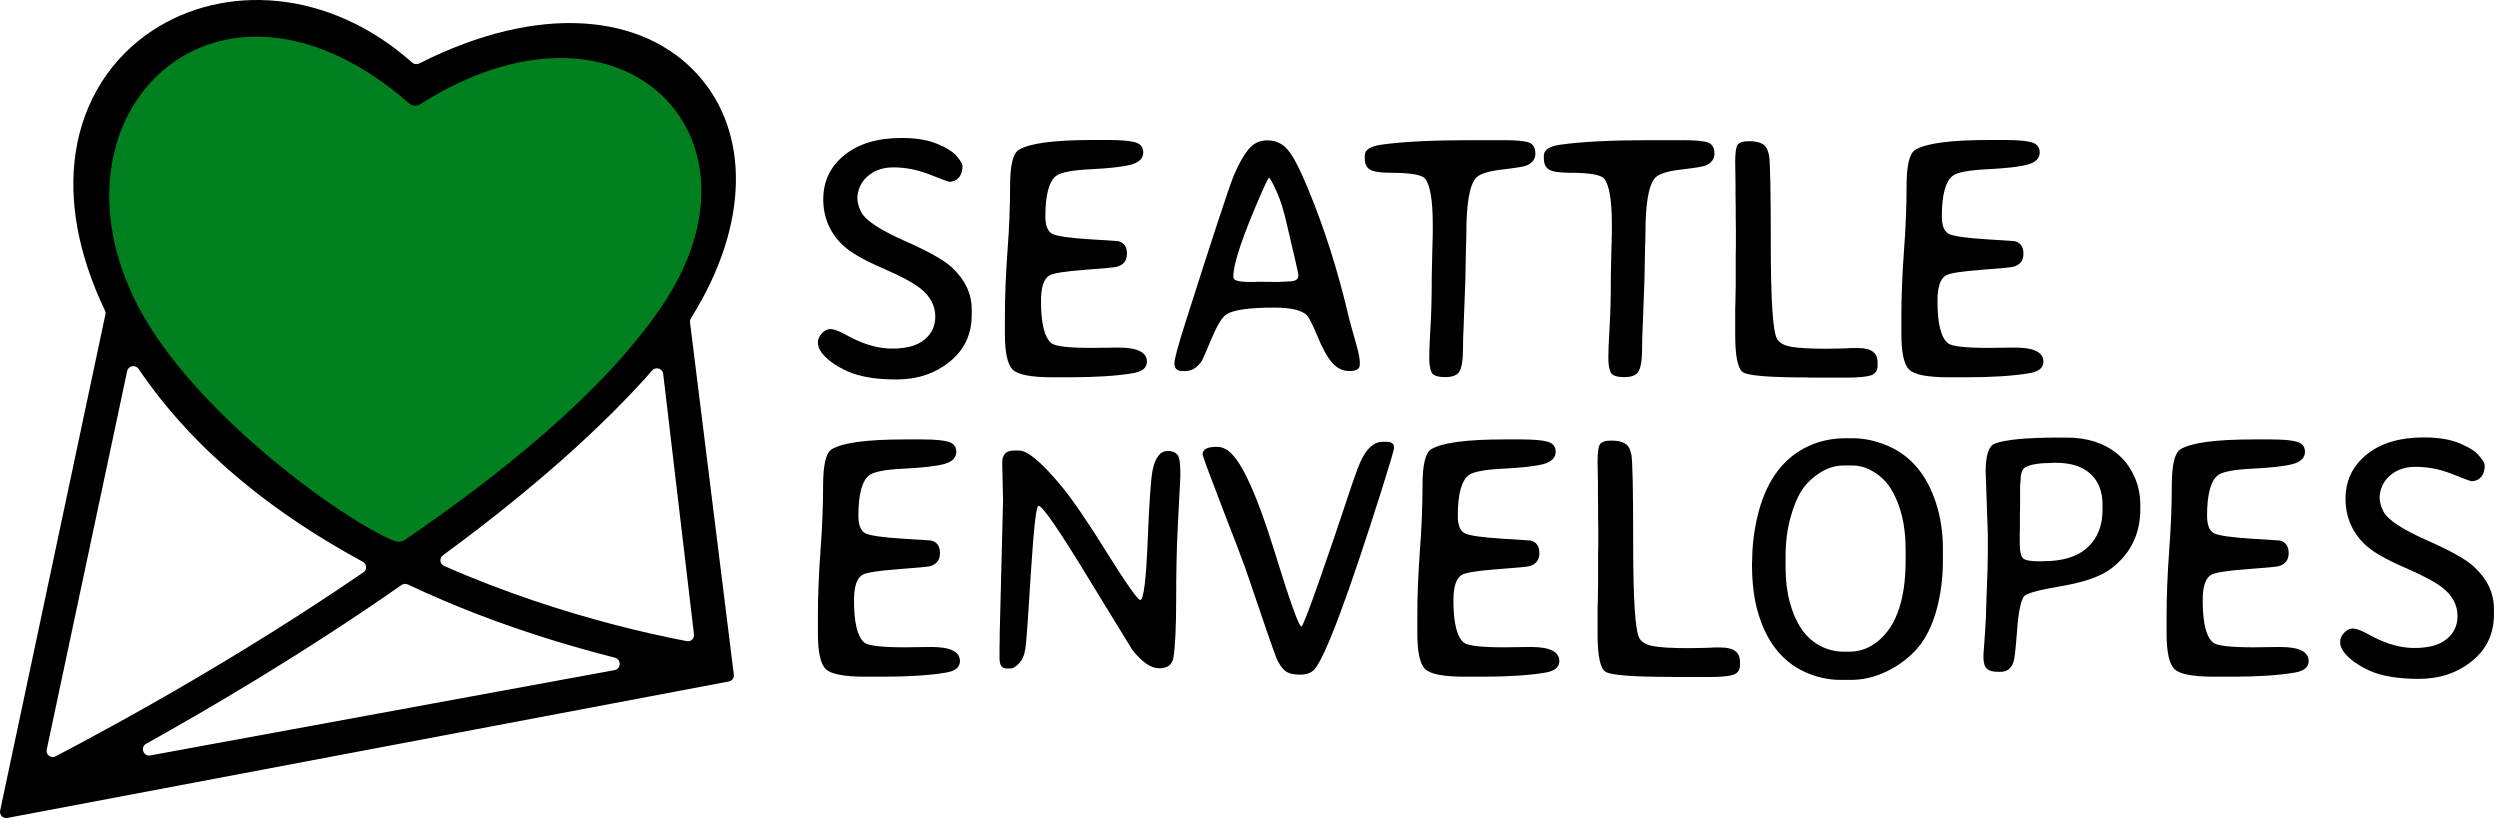
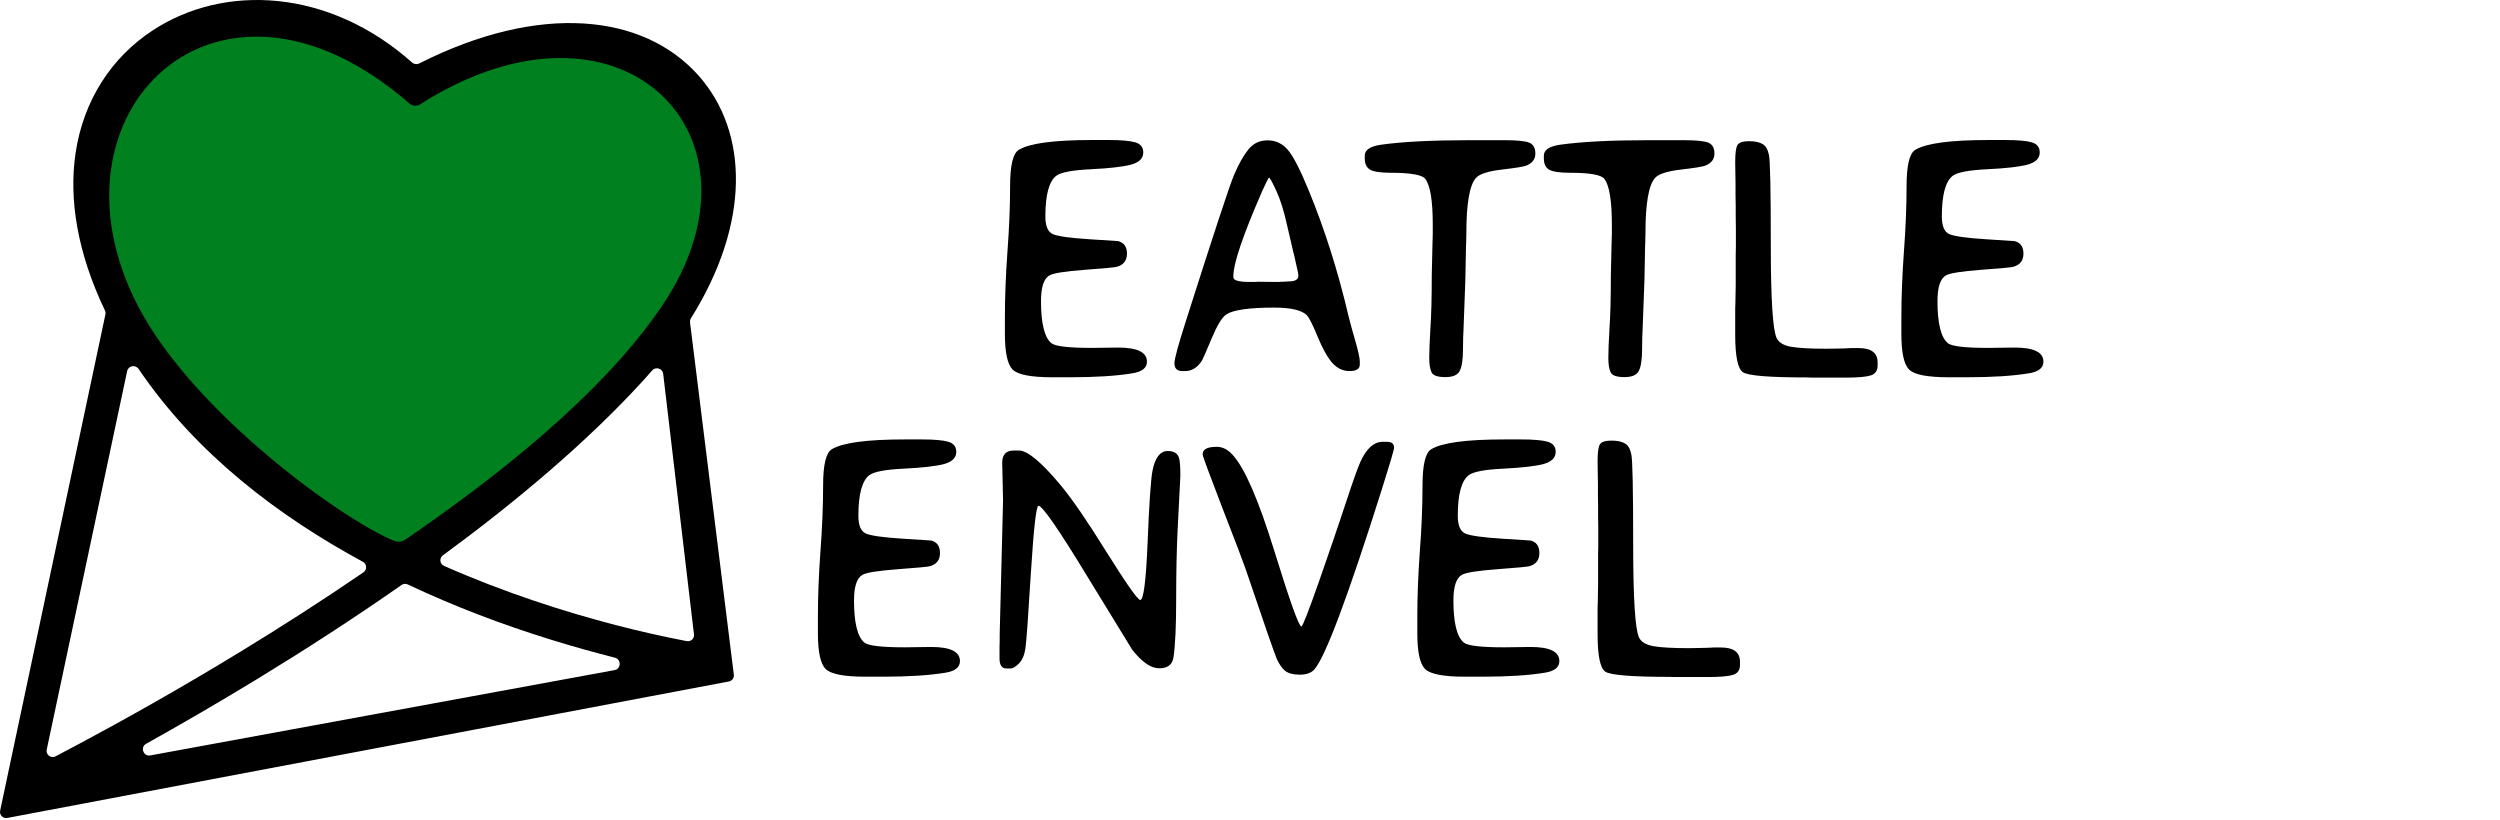
<svg xmlns="http://www.w3.org/2000/svg" width="122" height="40" viewBox="0 0 122 40" fill="none">
-   <path d="M47.42 15.371C47.42 16.311 47.062 17.07 46.347 17.649C45.631 18.228 44.768 18.518 43.757 18.518C42.747 18.518 41.944 18.384 41.348 18.116C40.758 17.843 40.337 17.537 40.086 17.198C39.971 17.04 39.914 16.879 39.914 16.715C39.914 16.551 39.98 16.401 40.111 16.264C40.242 16.128 40.378 16.059 40.52 16.059C40.663 16.059 40.865 16.125 41.127 16.256L41.512 16.461C42.222 16.827 42.891 17.01 43.52 17.01C44.148 17.01 44.629 16.901 44.962 16.682C45.415 16.387 45.642 15.978 45.642 15.453C45.642 14.923 45.407 14.47 44.937 14.093C44.588 13.809 43.957 13.47 43.044 13.077C42.132 12.683 41.493 12.312 41.127 11.962C40.493 11.356 40.176 10.61 40.176 9.725C40.176 8.84 40.523 8.119 41.217 7.562C41.905 7.01 42.826 6.734 43.978 6.734H44.011C44.705 6.734 45.281 6.83 45.74 7.021C46.205 7.212 46.524 7.417 46.699 7.636C46.879 7.849 46.969 8.002 46.969 8.095C46.969 8.34 46.909 8.532 46.789 8.668C46.669 8.805 46.511 8.873 46.314 8.873C46.286 8.873 45.975 8.756 45.38 8.521C44.79 8.286 44.194 8.168 43.593 8.168C42.992 8.168 42.517 8.371 42.167 8.775C42.004 8.971 41.9 9.206 41.856 9.479C41.845 9.54 41.84 9.6 41.84 9.66C41.84 9.878 41.903 10.11 42.028 10.356C42.241 10.755 42.938 11.217 44.118 11.741C45.298 12.26 46.076 12.697 46.453 13.052C47.098 13.653 47.42 14.336 47.42 15.101V15.371Z" fill="black" />
  <path d="M55.971 17.649C55.971 17.95 55.739 18.138 55.275 18.215C54.488 18.346 53.467 18.411 52.21 18.411H51.358C50.315 18.411 49.667 18.286 49.416 18.034C49.165 17.783 49.039 17.204 49.039 16.297V15.445C49.039 14.5 49.08 13.451 49.162 12.298C49.249 11.146 49.293 10.072 49.293 9.078C49.293 8.078 49.432 7.491 49.711 7.316C50.23 6.994 51.421 6.833 53.284 6.833H54.103C54.715 6.833 55.149 6.871 55.406 6.947C55.663 7.024 55.791 7.188 55.791 7.439C55.791 7.729 55.589 7.928 55.185 8.037C54.786 8.141 54.136 8.215 53.234 8.259C52.333 8.302 51.77 8.409 51.546 8.578C51.191 8.851 51.014 9.512 51.014 10.561C51.014 11.036 51.139 11.326 51.391 11.43C51.642 11.534 52.232 11.616 53.161 11.675C54.089 11.736 54.556 11.766 54.562 11.766C54.851 11.837 54.996 12.042 54.996 12.38C54.996 12.713 54.832 12.927 54.505 13.019C54.417 13.047 53.895 13.096 52.939 13.167C51.989 13.238 51.415 13.328 51.219 13.437C50.94 13.59 50.801 14.008 50.801 14.691C50.801 15.784 50.97 16.469 51.309 16.748C51.495 16.901 52.15 16.977 53.275 16.977L54.57 16.961C55.504 16.961 55.971 17.19 55.971 17.649Z" fill="black" />
  <path d="M63.359 13.462V13.405C63.359 13.372 63.324 13.202 63.252 12.896C63.187 12.585 63.138 12.375 63.105 12.265C63.078 12.156 62.982 11.744 62.818 11.028C62.66 10.307 62.482 9.736 62.285 9.316C62.089 8.889 61.971 8.676 61.933 8.676C61.9 8.676 61.788 8.892 61.597 9.324C60.658 11.471 60.188 12.855 60.188 13.478V13.527C60.188 13.68 60.439 13.757 60.942 13.757H61.294L61.368 13.749L62.081 13.757H62.433L62.499 13.749H62.63L62.892 13.732C63.203 13.732 63.359 13.642 63.359 13.462ZM66.358 17.641V17.788C66.358 18.002 66.192 18.108 65.858 18.108C65.531 18.108 65.246 17.971 65.006 17.698C64.771 17.425 64.534 16.996 64.293 16.412C64.053 15.827 63.875 15.48 63.761 15.371C63.504 15.131 62.979 15.011 62.187 15.011C60.974 15.011 60.196 15.12 59.852 15.338C59.644 15.47 59.404 15.86 59.131 16.51C58.858 17.16 58.702 17.518 58.664 17.584C58.445 17.933 58.169 18.108 57.836 18.108H57.697C57.44 18.108 57.312 17.98 57.312 17.723C57.312 17.521 57.495 16.846 57.861 15.699C59.199 11.498 59.98 9.124 60.204 8.578C60.434 8.032 60.669 7.608 60.909 7.308C61.149 7.002 61.463 6.849 61.851 6.849C62.245 6.849 62.572 6.999 62.835 7.3C63.097 7.595 63.435 8.248 63.851 9.258C64.643 11.176 65.298 13.243 65.817 15.461C65.872 15.691 65.976 16.07 66.129 16.6C66.282 17.13 66.358 17.477 66.358 17.641Z" fill="black" />
  <path d="M71.238 18.092C71.14 18.299 70.905 18.403 70.534 18.403C70.162 18.403 69.938 18.327 69.862 18.174C69.785 18.015 69.747 17.778 69.747 17.461C69.747 17.144 69.766 16.663 69.804 16.018C69.848 15.374 69.87 14.516 69.87 13.445L69.903 11.987C69.914 11.714 69.919 11.523 69.919 11.413V10.954C69.919 9.785 69.796 9.042 69.55 8.726C69.397 8.529 68.835 8.431 67.862 8.431C67.376 8.431 67.043 8.381 66.863 8.283C66.688 8.179 66.6 7.996 66.6 7.734V7.595C66.6 7.316 66.865 7.139 67.395 7.062C68.428 6.915 69.883 6.841 71.763 6.841H73.393C74.027 6.841 74.44 6.882 74.631 6.964C74.827 7.046 74.926 7.223 74.926 7.496C74.926 7.764 74.781 7.958 74.492 8.078C74.355 8.133 73.956 8.198 73.295 8.275C72.634 8.351 72.213 8.485 72.033 8.676C71.716 9.021 71.558 9.925 71.558 11.389L71.55 11.807L71.541 12.011L71.517 13.257C71.511 13.394 71.509 13.533 71.509 13.675L71.419 16.092L71.402 16.469L71.394 17.035C71.394 17.532 71.342 17.884 71.238 18.092Z" fill="black" />
  <path d="M79.978 18.092C79.88 18.299 79.645 18.403 79.273 18.403C78.902 18.403 78.678 18.327 78.601 18.174C78.525 18.015 78.487 17.778 78.487 17.461C78.487 17.144 78.506 16.663 78.544 16.018C78.588 15.374 78.61 14.516 78.61 13.445L78.642 11.987C78.653 11.714 78.659 11.523 78.659 11.413V10.954C78.659 9.785 78.536 9.042 78.29 8.726C78.137 8.529 77.574 8.431 76.602 8.431C76.116 8.431 75.783 8.381 75.602 8.283C75.427 8.179 75.34 7.996 75.34 7.734V7.595C75.34 7.316 75.605 7.139 76.135 7.062C77.167 6.915 78.623 6.841 80.502 6.841H82.133C82.767 6.841 83.179 6.882 83.371 6.964C83.567 7.046 83.665 7.223 83.665 7.496C83.665 7.764 83.521 7.958 83.231 8.078C83.095 8.133 82.696 8.198 82.035 8.275C81.374 8.351 80.953 8.485 80.773 8.676C80.456 9.021 80.298 9.925 80.298 11.389L80.289 11.807L80.281 12.011L80.257 13.257C80.251 13.394 80.249 13.533 80.249 13.675L80.158 16.092L80.142 16.469L80.134 17.035C80.134 17.532 80.082 17.884 79.978 18.092Z" fill="black" />
  <path d="M90.693 16.985C91.315 16.985 91.627 17.218 91.627 17.682V17.838C91.627 18.089 91.515 18.25 91.291 18.321C91.067 18.392 90.66 18.428 90.07 18.428H88.382L88.193 18.419C86.352 18.419 85.306 18.335 85.055 18.165C84.804 17.996 84.678 17.387 84.678 16.338V15.043L84.686 14.855L84.703 13.921V12.421L84.711 12.053V11.143L84.703 10.602C84.703 10.422 84.703 10.242 84.703 10.061L84.694 9.52V8.988L84.678 7.914C84.678 7.466 84.716 7.185 84.793 7.07C84.875 6.95 85.06 6.89 85.35 6.89C85.639 6.89 85.861 6.936 86.014 7.029C86.167 7.117 86.27 7.294 86.325 7.562C86.385 7.83 86.415 9.288 86.415 11.938C86.415 14.587 86.511 16.109 86.702 16.502C86.806 16.715 87.035 16.854 87.39 16.92C87.751 16.985 88.33 17.018 89.127 17.018L89.66 17.01C89.78 17.005 89.898 17.002 90.013 17.002L90.357 16.985H90.693Z" fill="black" />
  <path d="M99.719 17.649C99.719 17.95 99.487 18.138 99.023 18.215C98.236 18.346 97.214 18.411 95.958 18.411H95.106C94.062 18.411 93.415 18.286 93.164 18.034C92.912 17.783 92.787 17.204 92.787 16.297V15.445C92.787 14.5 92.828 13.451 92.91 12.298C92.997 11.146 93.041 10.072 93.041 9.078C93.041 8.078 93.18 7.491 93.459 7.316C93.978 6.994 95.169 6.833 97.031 6.833H97.851C98.463 6.833 98.897 6.871 99.154 6.947C99.41 7.024 99.539 7.188 99.539 7.439C99.539 7.729 99.337 7.928 98.933 8.037C98.534 8.141 97.884 8.215 96.982 8.259C96.081 8.302 95.518 8.409 95.294 8.578C94.939 8.851 94.762 9.512 94.762 10.561C94.762 11.036 94.887 11.326 95.138 11.43C95.39 11.534 95.98 11.616 96.909 11.675C97.837 11.736 98.304 11.766 98.31 11.766C98.599 11.837 98.744 12.042 98.744 12.38C98.744 12.713 98.58 12.927 98.252 13.019C98.165 13.047 97.643 13.096 96.687 13.167C95.737 13.238 95.163 13.328 94.966 13.437C94.688 13.59 94.549 14.008 94.549 14.691C94.549 15.784 94.718 16.469 95.057 16.748C95.242 16.901 95.898 16.977 97.023 16.977L98.318 16.961C99.252 16.961 99.719 17.19 99.719 17.649Z" fill="black" />
  <path d="M46.846 32.261C46.846 32.561 46.614 32.749 46.15 32.826C45.363 32.957 44.342 33.023 43.085 33.023H42.233C41.19 33.023 40.542 32.897 40.291 32.646C40.04 32.394 39.914 31.815 39.914 30.909V30.056C39.914 29.111 39.955 28.062 40.037 26.91C40.124 25.757 40.168 24.683 40.168 23.689C40.168 22.69 40.307 22.102 40.586 21.927C41.105 21.605 42.296 21.444 44.159 21.444H44.978C45.59 21.444 46.024 21.482 46.281 21.559C46.538 21.635 46.666 21.799 46.666 22.05C46.666 22.34 46.464 22.539 46.06 22.649C45.661 22.752 45.011 22.826 44.11 22.87C43.208 22.913 42.645 23.02 42.422 23.189C42.066 23.463 41.889 24.124 41.889 25.172C41.889 25.648 42.014 25.937 42.266 26.041C42.517 26.145 43.107 26.227 44.036 26.287C44.965 26.347 45.432 26.377 45.437 26.377C45.727 26.448 45.871 26.653 45.871 26.992C45.871 27.325 45.707 27.538 45.38 27.631C45.292 27.658 44.771 27.707 43.815 27.778C42.864 27.849 42.29 27.939 42.094 28.049C41.815 28.202 41.676 28.619 41.676 29.302C41.676 30.395 41.845 31.081 42.184 31.359C42.37 31.512 43.025 31.589 44.151 31.589L45.445 31.572C46.379 31.572 46.846 31.802 46.846 32.261Z" fill="black" />
  <path d="M49.481 21.985H49.727C50.137 21.985 50.809 22.542 51.743 23.657C52.306 24.328 53.065 25.435 54.021 26.975C54.983 28.51 55.523 29.278 55.644 29.278C55.807 29.278 55.928 28.333 56.004 26.443C56.081 24.552 56.16 23.394 56.242 22.968C56.367 22.329 56.616 22.009 56.987 22.009C57.272 22.009 57.452 22.113 57.528 22.321C57.577 22.452 57.602 22.755 57.602 23.23L57.471 25.795C57.422 26.768 57.397 27.915 57.397 29.237C57.397 30.553 57.353 31.501 57.266 32.08C57.211 32.435 56.979 32.613 56.569 32.613C56.165 32.613 55.725 32.31 55.25 31.703C55.228 31.671 54.507 30.493 53.087 28.172C51.672 25.844 50.869 24.681 50.678 24.681C50.569 24.681 50.446 25.762 50.309 27.926C50.178 30.084 50.088 31.326 50.039 31.654C49.989 31.977 49.883 32.22 49.719 32.383C49.561 32.542 49.429 32.621 49.326 32.621H49.113C48.889 32.621 48.777 32.457 48.777 32.129V31.556L48.785 31.261V30.958L48.949 24.427L48.908 22.575C48.908 22.181 49.099 21.985 49.481 21.985Z" fill="black" />
  <path d="M63.507 30.573C63.567 30.573 63.853 29.84 64.367 28.376C64.88 26.912 65.312 25.648 65.662 24.582C66.011 23.517 66.252 22.84 66.383 22.55C66.678 21.889 67.044 21.559 67.481 21.559H67.677C67.912 21.559 68.03 21.654 68.03 21.846C68.03 21.944 67.833 22.616 67.44 23.861C65.779 29.117 64.681 32.05 64.146 32.662C63.993 32.837 63.755 32.924 63.433 32.924C63.11 32.924 62.87 32.861 62.712 32.736C62.559 32.605 62.425 32.413 62.31 32.162C62.201 31.911 61.687 30.43 60.77 27.721C60.655 27.388 60.278 26.399 59.639 24.755C59.005 23.11 58.688 22.25 58.688 22.173C58.688 21.927 58.915 21.805 59.368 21.805C59.368 21.805 59.374 21.805 59.385 21.805C59.658 21.805 59.912 21.933 60.147 22.19C60.737 22.829 61.414 24.386 62.179 26.86C62.944 29.335 63.386 30.573 63.507 30.573Z" fill="black" />
  <path d="M76.097 32.261C76.097 32.561 75.865 32.749 75.401 32.826C74.614 32.957 73.593 33.023 72.336 33.023H71.484C70.441 33.023 69.793 32.897 69.542 32.646C69.291 32.394 69.165 31.815 69.165 30.909V30.056C69.165 29.111 69.206 28.062 69.288 26.91C69.376 25.757 69.419 24.683 69.419 23.689C69.419 22.69 69.558 22.102 69.837 21.927C70.356 21.605 71.547 21.444 73.41 21.444H74.229C74.841 21.444 75.275 21.482 75.532 21.559C75.789 21.635 75.917 21.799 75.917 22.05C75.917 22.34 75.715 22.539 75.311 22.649C74.912 22.752 74.262 22.826 73.361 22.87C72.459 22.913 71.897 23.02 71.673 23.189C71.317 23.463 71.14 24.124 71.14 25.172C71.14 25.648 71.266 25.937 71.517 26.041C71.768 26.145 72.358 26.227 73.287 26.287C74.216 26.347 74.683 26.377 74.688 26.377C74.978 26.448 75.122 26.653 75.122 26.992C75.122 27.325 74.959 27.538 74.631 27.631C74.543 27.658 74.022 27.707 73.066 27.778C72.115 27.849 71.541 27.939 71.345 28.049C71.066 28.202 70.927 28.619 70.927 29.302C70.927 30.395 71.096 31.081 71.435 31.359C71.621 31.512 72.276 31.589 73.402 31.589L74.696 31.572C75.63 31.572 76.097 31.802 76.097 32.261Z" fill="black" />
  <path d="M83.977 31.597C84.6 31.597 84.911 31.829 84.911 32.293V32.449C84.911 32.7 84.799 32.861 84.575 32.932C84.351 33.004 83.944 33.039 83.354 33.039H81.666L81.478 33.031C79.637 33.031 78.591 32.946 78.339 32.777C78.088 32.607 77.962 31.998 77.962 30.949V29.655L77.97 29.466L77.987 28.532V27.033L77.995 26.664V25.754L77.987 25.213C77.987 25.033 77.987 24.853 77.987 24.673L77.979 24.132V23.599L77.962 22.526C77.962 22.078 78.001 21.796 78.077 21.682C78.159 21.561 78.345 21.501 78.634 21.501C78.924 21.501 79.145 21.548 79.298 21.641C79.451 21.728 79.555 21.906 79.609 22.173C79.669 22.441 79.699 23.9 79.699 26.549C79.699 29.199 79.795 30.72 79.986 31.113C80.09 31.326 80.32 31.466 80.675 31.531C81.035 31.597 81.614 31.63 82.412 31.63L82.944 31.621C83.065 31.616 83.182 31.613 83.297 31.613L83.641 31.597H83.977Z" fill="black" />
-   <path d="M87.136 27.155V27.696C87.136 28.319 87.207 28.893 87.349 29.417C87.623 30.411 88.084 31.094 88.734 31.466C89.117 31.69 89.532 31.802 89.98 31.802H90.234C90.671 31.802 91.064 31.687 91.414 31.457C92.463 30.775 92.99 29.412 92.995 27.369V26.828C92.995 25.615 92.755 24.623 92.274 23.853C92.061 23.509 91.782 23.233 91.438 23.026C91.1 22.818 90.747 22.714 90.381 22.714H90.004C89.578 22.714 89.179 22.834 88.808 23.075C88.436 23.315 88.144 23.596 87.931 23.919C87.718 24.241 87.532 24.689 87.374 25.263C87.216 25.831 87.136 26.462 87.136 27.155ZM94.814 26.795V27.352C94.814 28.199 94.711 29.002 94.503 29.761C94.295 30.515 93.995 31.127 93.602 31.597C93.208 32.061 92.717 32.441 92.127 32.736C91.542 33.031 90.944 33.178 90.332 33.178H89.783C89.204 33.173 88.636 33.044 88.079 32.793C86.942 32.274 86.169 31.272 85.76 29.786C85.585 29.152 85.497 28.395 85.497 27.516L85.506 27.336C85.511 26.533 85.618 25.741 85.825 24.959C86.251 23.381 87.065 22.315 88.267 21.764C88.819 21.512 89.414 21.387 90.053 21.387H90.414C90.982 21.387 91.558 21.512 92.143 21.764C93.257 22.25 94.036 23.178 94.478 24.55C94.702 25.238 94.814 25.986 94.814 26.795Z" fill="black" />
-   <path d="M98.564 26.5C98.564 26.904 98.621 27.155 98.736 27.254C98.85 27.347 99.11 27.393 99.514 27.393H99.596L99.67 27.385H99.744C100.678 27.385 101.388 27.161 101.874 26.713C102.36 26.26 102.604 25.651 102.604 24.886V24.632C102.604 23.987 102.407 23.484 102.014 23.124C101.626 22.763 101.058 22.583 100.309 22.583H100.227L100.153 22.591C99.552 22.591 99.121 22.657 98.859 22.788C98.689 22.875 98.605 23.097 98.605 23.452L98.588 23.599L98.58 23.837C98.58 24.154 98.58 24.473 98.58 24.796L98.572 25.041V25.779L98.564 26.098V26.5ZM97.007 26.098L96.9 23.017C96.9 22.22 97.048 21.764 97.343 21.649C97.851 21.452 98.9 21.354 100.489 21.354H100.858C101.852 21.354 102.672 21.616 103.316 22.141C103.661 22.419 103.934 22.777 104.136 23.214C104.343 23.646 104.447 24.124 104.447 24.648V24.837C104.447 26.077 103.958 27.057 102.98 27.778C102.489 28.139 101.689 28.415 100.58 28.606C99.476 28.792 98.872 28.958 98.769 29.106C98.61 29.324 98.498 29.879 98.433 30.769C98.367 31.654 98.31 32.165 98.261 32.301C98.151 32.624 97.941 32.785 97.63 32.785H97.49C97.245 32.785 97.067 32.733 96.958 32.629C96.848 32.526 96.794 32.348 96.794 32.097V31.925L96.868 30.892C96.906 30.346 96.925 29.939 96.925 29.671L96.933 29.491C96.939 29.371 96.941 29.25 96.941 29.13L96.958 28.77C96.969 28.529 96.974 28.349 96.974 28.229L96.99 27.877L97.007 26.992V26.098Z" fill="black" />
-   <path d="M112.663 32.261C112.663 32.561 112.43 32.749 111.966 32.826C111.179 32.957 110.158 33.023 108.901 33.023H108.049C107.006 33.023 106.358 32.897 106.107 32.646C105.856 32.394 105.73 31.815 105.73 30.909V30.056C105.73 29.111 105.771 28.062 105.853 26.91C105.94 25.757 105.984 24.683 105.984 23.689C105.984 22.69 106.123 22.102 106.402 21.927C106.921 21.605 108.112 21.444 109.975 21.444H110.794C111.406 21.444 111.84 21.482 112.097 21.559C112.354 21.635 112.482 21.799 112.482 22.05C112.482 22.34 112.28 22.539 111.876 22.649C111.477 22.752 110.827 22.826 109.926 22.87C109.024 22.913 108.462 23.02 108.238 23.189C107.883 23.463 107.705 24.124 107.705 25.172C107.705 25.648 107.831 25.937 108.082 26.041C108.333 26.145 108.923 26.227 109.852 26.287C110.781 26.347 111.248 26.377 111.253 26.377C111.543 26.448 111.687 26.653 111.687 26.992C111.687 27.325 111.524 27.538 111.196 27.631C111.108 27.658 110.587 27.707 109.631 27.778C108.68 27.849 108.107 27.939 107.91 28.049C107.631 28.202 107.492 28.619 107.492 29.302C107.492 30.395 107.661 31.081 108 31.359C108.186 31.512 108.841 31.589 109.967 31.589L111.261 31.572C112.195 31.572 112.663 31.802 112.663 32.261Z" fill="black" />
-   <path d="M121.705 29.983C121.705 30.922 121.348 31.681 120.632 32.261C119.916 32.84 119.053 33.129 118.043 33.129C117.032 33.129 116.229 32.995 115.633 32.728C115.043 32.455 114.623 32.148 114.372 31.81C114.257 31.651 114.199 31.49 114.199 31.326C114.199 31.163 114.265 31.012 114.396 30.876C114.527 30.739 114.664 30.671 114.806 30.671C114.948 30.671 115.15 30.736 115.412 30.867L115.797 31.072C116.508 31.438 117.177 31.621 117.805 31.621C118.433 31.621 118.914 31.512 119.247 31.294C119.701 30.999 119.927 30.589 119.927 30.064C119.927 29.535 119.692 29.081 119.223 28.704C118.873 28.42 118.242 28.081 117.33 27.688C116.417 27.295 115.778 26.923 115.412 26.574C114.779 25.967 114.462 25.222 114.462 24.337C114.462 23.452 114.809 22.73 115.502 22.173C116.191 21.622 117.111 21.346 118.264 21.346H118.297C118.99 21.346 119.567 21.441 120.026 21.633C120.49 21.824 120.81 22.029 120.984 22.247C121.165 22.46 121.255 22.613 121.255 22.706C121.255 22.952 121.195 23.143 121.075 23.28C120.954 23.416 120.796 23.484 120.599 23.484C120.572 23.484 120.261 23.367 119.665 23.132C119.075 22.897 118.48 22.78 117.879 22.78C117.278 22.78 116.803 22.982 116.453 23.386C116.289 23.583 116.185 23.818 116.142 24.091C116.131 24.151 116.125 24.211 116.125 24.271C116.125 24.49 116.188 24.722 116.314 24.968C116.527 25.366 117.223 25.828 118.403 26.352C119.583 26.871 120.362 27.308 120.739 27.663C121.383 28.264 121.705 28.947 121.705 29.712V29.983Z" fill="black" />
  <path fill-rule="evenodd" clip-rule="evenodd" d="M7.42 1.503C10.927 -0.82 16.054 -0.56 20.112 3.053C20.206 3.136 20.344 3.155 20.456 3.098C26.35 0.118 31.405 0.679 34.078 3.676C36.556 6.455 36.61 10.917 33.718 15.532C33.681 15.591 33.665 15.662 33.673 15.731L35.811 32.924C35.831 33.081 35.725 33.227 35.569 33.256L0.356 39.916C0.145 39.956 -0.038 39.769 0.007 39.559L5.144 15.344C5.158 15.279 5.15 15.211 5.121 15.151C3.765 12.311 3.358 9.716 3.686 7.485C4.072 4.863 5.468 2.795 7.42 1.503ZM31.388 18.571C31.537 18.407 31.683 18.244 31.824 18.08C31.997 17.879 32.332 17.977 32.363 18.241L33.866 30.959C33.89 31.159 33.714 31.325 33.516 31.287C33.014 31.192 32.394 31.065 31.679 30.902C29.661 30.441 26.892 29.69 23.888 28.532C23.158 28.25 22.415 27.945 21.668 27.615C21.457 27.522 21.428 27.237 21.613 27.101C25.188 24.476 28.642 21.578 31.388 18.571ZM6.205 18.108C6.261 17.845 6.612 17.781 6.763 18.004C9.571 22.149 13.601 25.195 17.708 27.415C17.906 27.522 17.923 27.801 17.737 27.929C15.692 29.33 13.652 30.633 11.729 31.806C8.65 33.684 5.883 35.221 3.885 36.288C3.456 36.518 3.063 36.725 2.71 36.91C2.485 37.027 2.227 36.83 2.28 36.582L6.205 18.108ZM23.3 29.975C22.193 29.548 21.05 29.065 19.898 28.521C19.8 28.475 19.685 28.485 19.596 28.547C17.202 30.221 14.805 31.762 12.576 33.121C10.593 34.331 8.737 35.401 7.13 36.297C6.832 36.463 6.997 36.927 7.333 36.865L29.993 32.701C30.313 32.642 30.326 32.177 30.01 32.096C28.104 31.612 25.744 30.917 23.3 29.975Z" fill="black" />
  <path d="M6.819 14.882C1.974 5.552 10.636 -2.97 19.919 5.131C20.091 5.282 20.355 5.303 20.549 5.18C30.204 -0.978 37.83 6.594 32.218 14.883C29.253 19.262 23.957 23.354 19.721 26.253C19.593 26.34 19.432 26.364 19.288 26.306C16.809 25.312 9.51 20.063 6.819 14.882Z" fill="#00801E" stroke="#00801E" stroke-width="0.2" />
</svg>